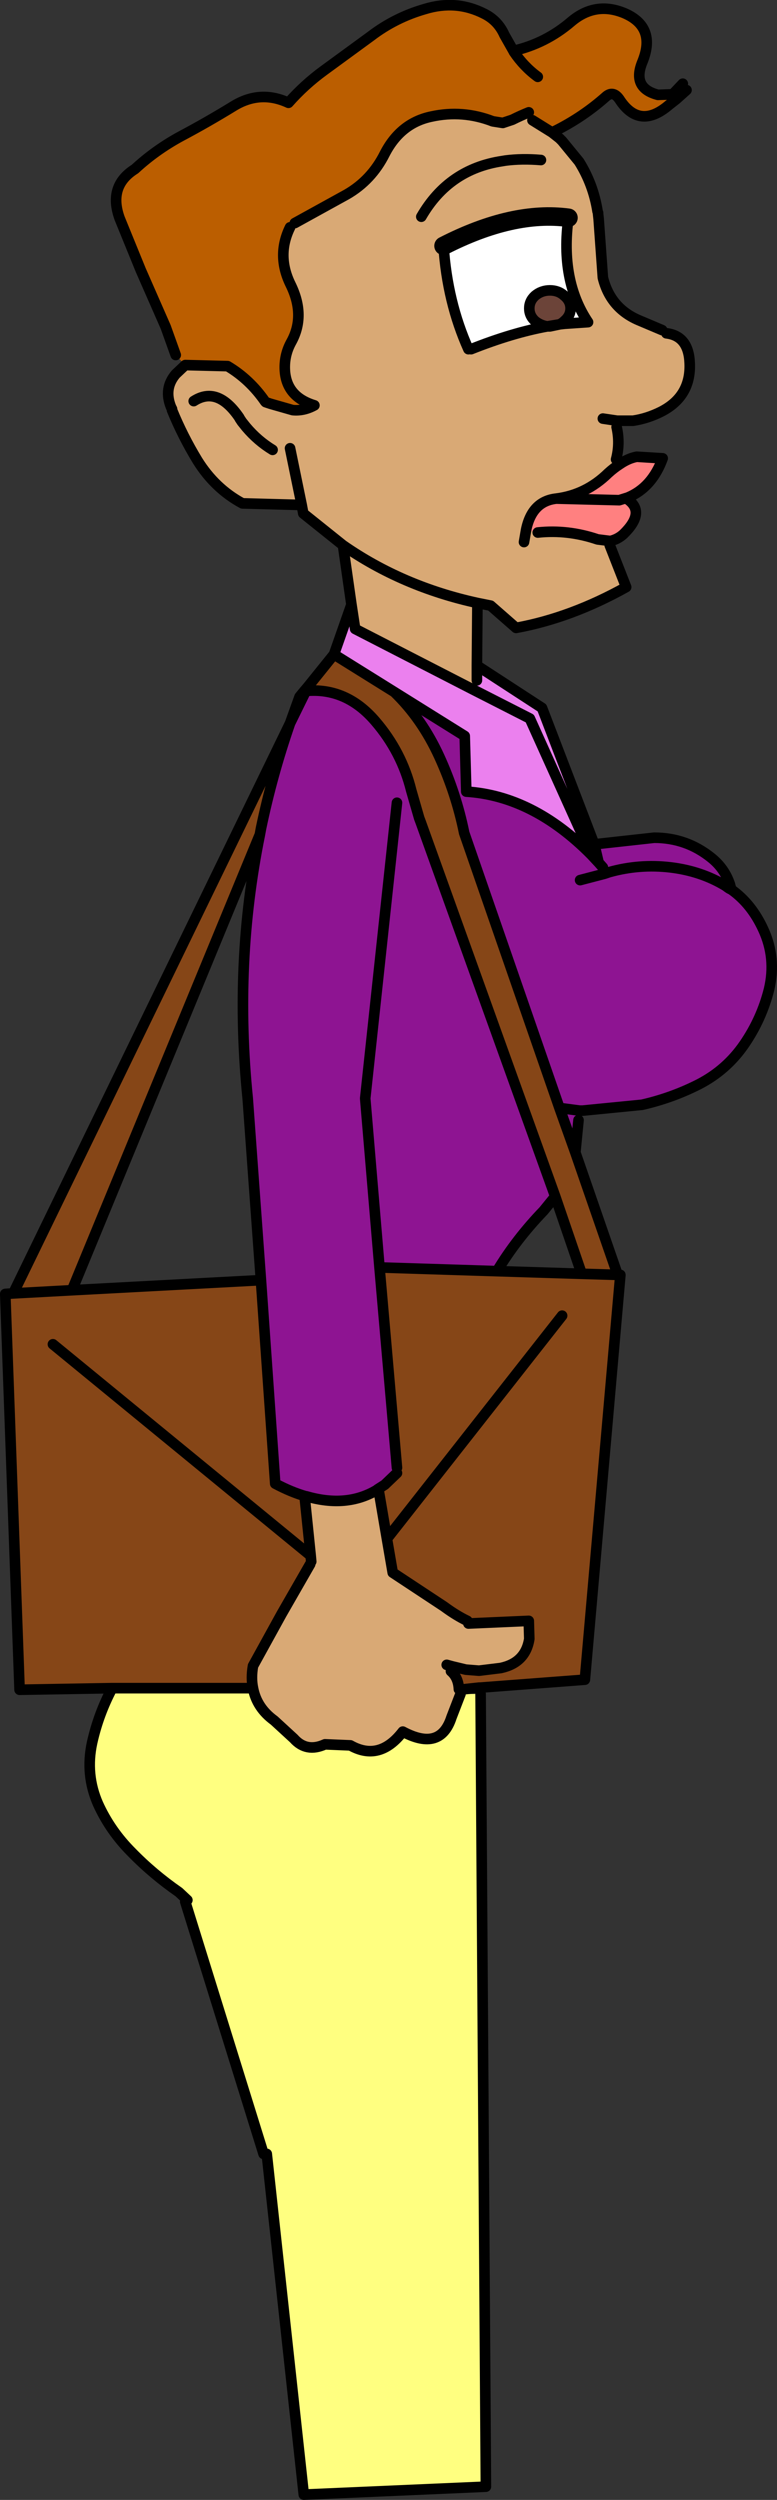
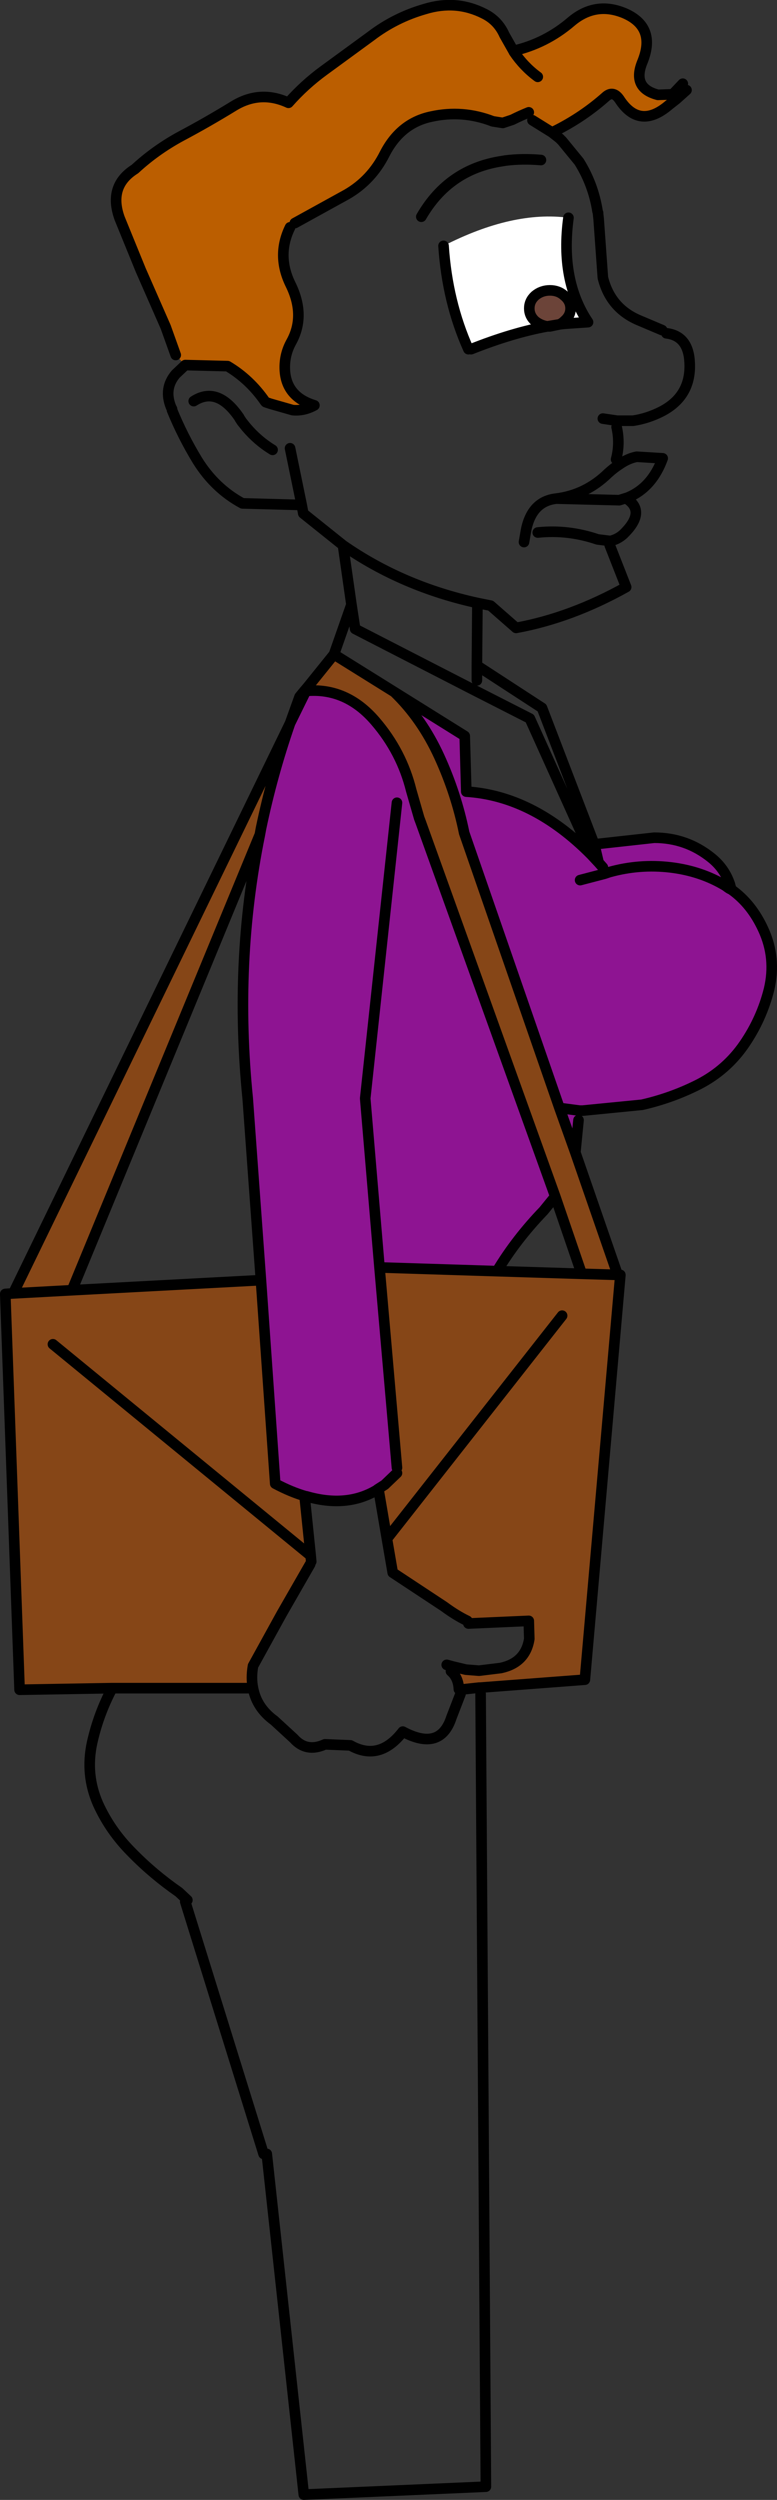
<svg xmlns="http://www.w3.org/2000/svg" height="235.9px" width="73.4px">
  <rect width="100%" height="100%" fill="#333333" stroke="none" />
  <g transform="matrix(1.0, 0.0, 0.0, 1.0, -147.25, -39.0)">
-     <path d="M190.75 198.85 L192.65 198.85 193.15 273.65 175.95 274.4 172.45 242.25 172.15 242.25 164.75 218.45 164.95 218.3 164.15 217.55 Q161.7 215.85 159.7 213.8 157.65 211.75 156.5 209.2 155.3 206.45 155.95 203.45 156.55 200.75 157.85 198.3 L171.15 198.3 Q171.5 200.15 173.15 201.35 L175.0 203.05 Q176.2 204.4 177.95 203.6 L180.35 203.7 Q183.1 205.25 185.3 202.4 188.85 204.3 189.9 201.05 L190.75 198.85" fill="#ffff80" fill-rule="evenodd" stroke="none" />
-     <path d="M164.75 73.45 L168.75 73.55 Q170.85 74.8 172.3 76.9 L172.35 76.95 172.8 77.1 174.9 77.7 Q175.95 77.8 176.95 77.25 174.15 76.4 174.15 73.65 174.15 72.4 174.75 71.3 176.15 68.8 174.7 65.85 173.35 63.1 174.65 60.45 L175.1 60.05 180.0 57.35 Q182.35 56.0 183.6 53.5 185.1 50.6 188.0 50.0 190.95 49.35 193.8 50.45 L194.75 50.6 195.65 50.3 Q196.45 49.9 197.2 49.6 L197.55 50.35 199.4 51.5 200.1 52.05 200.15 52.1 200.35 52.3 201.95 54.25 Q203.3 56.4 203.7 58.95 L203.75 59.1 203.75 59.2 203.8 59.65 204.2 65.2 Q204.9 68.05 207.55 69.2 L209.8 70.15 210.2 70.45 Q212.3 70.7 212.4 73.25 212.55 76.4 209.7 77.85 208.4 78.5 207.05 78.7 L205.55 78.7 205.5 79.3 Q205.85 80.85 205.45 82.35 L205.8 82.8 Q205.25 83.15 204.7 83.65 202.6 85.7 199.8 86.05 197.5 86.3 196.95 89.0 L198.05 89.25 Q200.9 88.95 203.7 89.9 L204.9 90.05 204.85 90.45 206.4 94.4 Q201.2 97.3 196.0 98.25 L193.6 96.15 192.35 95.9 192.3 101.8 192.3 103.2 191.9 104.05 180.8 98.35 180.45 96.05 179.65 90.45 175.9 87.45 175.75 86.65 170.15 86.5 Q167.55 85.1 165.9 82.45 164.5 80.15 163.5 77.7 L163.5 77.6 163.4 77.4 Q162.7 75.65 163.85 74.3 L164.75 73.45 M190.65 198.45 L190.75 198.85 189.9 201.05 Q188.85 204.3 185.3 202.4 183.1 205.25 180.35 203.7 L177.95 203.6 Q176.2 204.4 175.0 203.05 L173.15 201.35 Q171.5 200.15 171.15 198.3 170.95 197.35 171.15 196.2 L173.85 191.3 176.55 186.6 176.65 186.35 176.6 185.8 176.05 180.45 176.15 180.2 176.2 180.2 Q180.0 181.3 182.85 179.6 L182.9 179.55 183.05 179.8 183.8 184.2 184.35 187.4 189.2 190.6 Q190.35 191.45 191.4 191.95 L191.5 192.2 197.2 191.95 197.25 193.65 Q196.9 195.9 194.55 196.4 L192.5 196.65 191.25 196.55 190.0 196.25 189.85 196.7 Q190.55 197.3 190.6 198.4 L190.65 198.45 M198.35 54.1 Q196.55 53.95 195.0 54.15 L194.7 54.2 Q189.65 54.95 187.05 59.45 189.65 54.95 194.7 54.2 L195.0 54.15 Q196.55 53.95 198.35 54.1 M191.5 71.95 L191.75 71.95 Q195.65 70.4 198.95 69.8 L199.2 69.8 200.15 69.6 200.6 69.55 202.8 69.4 Q200.15 65.45 200.95 59.55 195.7 58.85 189.15 62.2 189.5 67.5 191.5 71.95 M173.0 81.45 Q171.6 80.6 170.5 79.3 L170.1 78.8 169.9 78.5 169.85 78.4 Q167.8 75.4 165.55 76.85 167.8 75.4 169.85 78.4 L169.9 78.5 170.1 78.8 170.5 79.3 Q171.6 80.6 173.0 81.45 M174.65 81.3 L175.75 86.65 174.65 81.3 M204.2 78.5 L205.55 78.7 204.2 78.5 M192.35 95.9 Q185.25 94.35 179.65 90.45 185.25 94.35 192.35 95.9 M196.75 90.15 L196.95 89.0 196.75 90.15 M189.45 196.1 L190.0 196.25 189.45 196.1" fill="#d9a975" fill-rule="evenodd" stroke="none" />
    <path d="M195.75 43.8 Q198.8 43.1 201.2 41.05 203.5 39.1 206.25 40.25 209.25 41.55 207.95 44.8 206.9 47.3 209.4 47.95 L210.8 47.9 211.15 48.35 210.45 48.9 Q207.65 51.3 205.75 48.35 205.15 47.5 204.45 48.15 202.3 50.05 199.7 51.35 L199.4 51.5 197.55 50.35 197.2 49.6 Q196.45 49.9 195.65 50.3 L194.75 50.6 193.8 50.45 Q190.95 49.35 188.0 50.0 185.1 50.6 183.6 53.5 182.35 56.0 180.0 57.35 L175.1 60.05 174.65 60.45 Q173.35 63.1 174.7 65.85 176.15 68.8 174.75 71.3 174.15 72.4 174.15 73.65 174.15 76.4 176.95 77.25 175.95 77.8 174.9 77.7 L172.8 77.1 172.35 76.95 172.3 76.9 Q170.85 74.8 168.75 73.55 L164.75 73.45 163.85 72.5 162.9 69.85 160.55 64.5 158.55 59.6 Q157.45 56.55 160.0 54.95 161.95 53.15 164.35 51.85 166.8 50.55 169.25 49.05 171.8 47.45 174.5 48.7 176.0 47.0 177.85 45.65 L182.3 42.4 Q184.6 40.65 187.4 39.85 190.35 38.95 193.0 40.3 194.3 40.95 194.9 42.3 L195.75 43.8 195.8 43.9 Q196.75 45.3 198.05 46.25 196.75 45.3 195.8 43.9 L195.75 43.8" fill="#bb5e00" fill-rule="evenodd" stroke="none" />
-     <path d="M205.8 82.8 Q206.6 82.25 207.4 82.1 L209.85 82.25 Q208.85 85.0 206.55 85.95 L206.65 86.2 Q208.2 87.4 206.15 89.4 205.6 89.9 204.9 90.05 L203.7 89.9 Q200.9 88.95 198.05 89.25 L196.95 89.0 Q197.5 86.3 199.8 86.05 202.6 85.7 204.7 83.65 205.25 83.15 205.8 82.8 M206.55 85.95 L205.75 86.2 199.8 86.05 205.75 86.2 206.55 85.95" fill="#ff8080" fill-rule="evenodd" stroke="none" />
    <path d="M198.95 69.8 Q198.3 69.7 197.8 69.3 197.25 68.8 197.25 68.1 197.25 67.4 197.8 66.9 198.4 66.4 199.2 66.4 200.0 66.4 200.55 66.9 201.15 67.4 201.15 68.1 201.15 68.8 200.55 69.3 L200.45 69.4 200.15 69.6 198.95 69.8" fill="#6c4439" fill-rule="evenodd" stroke="none" />
    <path d="M191.75 71.95 L191.5 71.95 Q189.5 67.5 189.15 62.2 195.7 58.85 200.95 59.55 200.15 65.45 202.8 69.4 L200.6 69.55 200.15 69.6 200.45 69.4 200.55 69.3 Q201.15 68.8 201.15 68.1 201.15 67.4 200.55 66.9 200.0 66.4 199.2 66.4 198.4 66.4 197.8 66.9 197.25 67.4 197.25 68.1 197.25 68.8 197.8 69.3 198.3 69.7 198.95 69.8 195.65 70.4 191.75 71.95" fill="#ffffff" fill-rule="evenodd" stroke="none" />
    <path d="M203.4 118.7 L203.6 118.65 209.05 118.05 Q212.1 118.05 214.45 119.95 215.7 120.95 216.2 122.45 L216.25 122.65 216.3 122.8 216.35 122.95 Q218.25 124.3 219.35 126.7 220.6 129.4 219.9 132.35 219.2 135.15 217.55 137.55 215.9 139.95 213.3 141.3 210.75 142.6 207.9 143.25 L202.3 143.8 202.0 143.8 201.9 144.7 201.6 147.75 200.1 143.55 191.1 117.6 Q190.35 113.9 188.75 110.4 187.1 106.8 184.5 104.3 L191.15 108.45 191.3 113.7 Q197.6 114.1 203.1 119.65 L203.8 120.4 203.4 118.7 M174.65 107.25 L175.55 104.75 176.0 104.2 176.3 103.85 176.15 104.2 Q179.95 103.85 182.7 107.05 185.2 109.95 186.1 113.6 L186.85 116.2 187.0 116.6 199.7 151.9 198.6 153.25 Q196.0 155.95 194.2 158.95 L183.1 158.6 184.75 177.5 184.75 178.0 183.6 179.1 182.9 179.55 182.85 179.6 Q180.0 181.3 176.2 180.2 L176.15 180.2 Q174.75 179.8 173.25 179.0 L171.9 159.8 170.65 142.65 Q169.35 129.8 171.8 117.75 L171.9 117.2 Q172.95 112.15 174.65 107.25 L176.15 104.2 174.65 107.25 M202.05 122.05 L204.35 121.45 204.8 121.3 Q207.65 120.5 210.6 120.85 213.5 121.2 215.8 122.6 L216.0 122.75 216.15 122.85 216.25 122.9 216.35 122.95 216.25 122.9 216.15 122.85 216.0 122.75 215.8 122.6 Q213.5 121.2 210.6 120.85 207.65 120.5 204.8 121.3 L204.35 121.45 202.05 122.05 M204.2 120.85 L203.8 120.4 204.2 120.85 M202.0 143.8 L200.1 143.55 202.0 143.8 M176.0 104.2 L176.15 104.2 176.0 104.2 M184.75 114.75 L181.75 142.65 183.1 158.6 181.75 142.65 184.75 114.75" fill="#8e1492" fill-rule="evenodd" stroke="none" />
-     <path d="M192.3 101.8 L198.45 105.8 203.4 118.7 203.8 120.4 203.1 119.65 Q197.6 114.1 191.3 113.7 L191.15 108.45 184.5 104.3 178.8 100.75 180.45 96.05 180.8 98.35 191.9 104.05 192.3 103.2 192.3 101.8 M191.9 104.05 L197.3 106.8 203.1 119.65 197.3 106.8 191.9 104.05" fill="#eb80ee" fill-rule="evenodd" stroke="none" />
    <path d="M201.6 147.75 L205.6 159.3 205.85 159.35 202.5 197.5 192.6 198.25 192.5 198.25 190.65 198.45 190.6 198.4 Q190.55 197.3 189.85 196.7 L190.0 196.25 191.25 196.55 192.5 196.65 194.55 196.4 Q196.9 195.9 197.25 193.65 L197.2 191.95 191.5 192.2 191.4 191.95 Q190.35 191.45 189.2 190.6 L184.35 187.4 183.8 184.2 183.05 179.8 182.9 179.55 183.6 179.1 184.75 178.0 184.75 177.5 183.1 158.6 194.2 158.95 202.2 159.2 199.7 151.9 187.0 116.6 186.85 116.2 186.1 113.6 Q185.2 109.95 182.7 107.05 179.95 103.85 176.15 104.2 L176.3 103.85 178.8 100.75 184.5 104.3 Q187.1 106.8 188.75 110.4 190.35 113.9 191.1 117.6 L200.1 143.55 201.6 147.75 M157.85 198.3 L149.1 198.45 147.75 161.15 148.5 161.05 174.65 107.25 Q172.95 112.15 171.9 117.2 L171.8 117.75 154.05 160.75 171.9 159.8 173.25 179.0 Q174.75 179.8 176.15 180.2 L176.05 180.45 176.6 185.8 176.65 186.35 176.55 186.6 173.85 191.3 171.15 196.2 Q170.95 197.35 171.15 198.3 L157.85 198.3 M200.35 163.15 L183.8 184.2 200.35 163.15 M154.05 160.75 L148.5 161.05 154.05 160.75 M202.2 159.2 L205.6 159.3 202.2 159.2 M152.25 165.85 L176.6 185.8 152.25 165.85" fill="#864617" fill-rule="evenodd" stroke="none" />
    <path d="M211.15 48.35 L212.1 47.5 M210.8 47.9 L211.75 46.9 M210.8 47.9 L209.4 47.95 Q206.9 47.3 207.95 44.8 209.25 41.55 206.25 40.25 203.5 39.1 201.2 41.05 198.8 43.1 195.75 43.8 L195.8 43.9 Q196.75 45.3 198.05 46.25 M199.4 51.5 L199.7 51.35 Q202.3 50.05 204.45 48.15 205.15 47.5 205.75 48.35 207.65 51.3 210.45 48.9 L211.15 48.35 M195.75 43.8 L194.9 42.3 Q194.3 40.95 193.0 40.3 190.35 38.95 187.4 39.85 184.6 40.65 182.3 42.4 L177.85 45.65 Q176.0 47.0 174.5 48.7 171.8 47.45 169.25 49.05 166.8 50.55 164.35 51.85 161.95 53.15 160.0 54.95 157.45 56.55 158.55 59.6 L160.55 64.5 162.9 69.85 163.85 72.5 M164.75 73.45 L168.75 73.55 Q170.85 74.8 172.3 76.9 L172.35 76.95 172.8 77.1 174.9 77.7 Q175.95 77.8 176.95 77.25 174.15 76.4 174.15 73.65 174.15 72.4 174.75 71.3 176.15 68.8 174.7 65.85 173.35 63.1 174.65 60.45 M175.1 60.05 L180.0 57.35 Q182.35 56.0 183.6 53.5 185.1 50.6 188.0 50.0 190.95 49.35 193.8 50.45 L194.75 50.6 195.65 50.3 Q196.45 49.9 197.2 49.6 M197.55 50.35 L199.4 51.5 200.1 52.05 200.15 52.1 200.35 52.3 201.95 54.25 Q203.3 56.4 203.7 58.95 L203.75 59.1 203.75 59.2 203.8 59.65 204.2 65.2 Q204.9 68.05 207.55 69.2 L209.8 70.15 M210.2 70.45 Q212.3 70.7 212.4 73.25 212.55 76.4 209.7 77.85 208.4 78.5 207.05 78.7 L205.55 78.7 204.2 78.5 M205.5 79.3 Q205.85 80.85 205.45 82.35 M205.8 82.8 Q206.6 82.25 207.4 82.1 L209.85 82.25 Q208.85 85.0 206.55 85.95 L205.75 86.2 199.8 86.05 Q202.6 85.7 204.7 83.65 205.25 83.15 205.8 82.8 M206.65 86.2 Q208.2 87.4 206.15 89.4 205.6 89.9 204.9 90.05 L203.7 89.9 Q200.9 88.95 198.05 89.25 M204.85 90.45 L206.4 94.4 Q201.2 97.3 196.0 98.25 L193.6 96.15 192.35 95.9 192.3 101.8 198.45 105.8 203.4 118.7 203.6 118.65 209.05 118.05 Q212.1 118.05 214.45 119.95 215.7 120.95 216.2 122.45 L216.25 122.65 216.3 122.8 216.35 122.95 Q218.25 124.3 219.35 126.7 220.6 129.4 219.9 132.35 219.2 135.15 217.55 137.55 215.9 139.95 213.3 141.3 210.75 142.6 207.9 143.25 L202.3 143.8 202.0 143.8 200.1 143.55 201.6 147.75 205.6 159.3 205.85 159.3 205.85 159.35 202.5 197.5 192.6 198.25 192.5 198.25 190.65 198.45 M201.9 144.7 L201.6 147.75 M192.65 198.85 L193.15 273.65 175.95 274.4 172.45 242.25 M172.15 242.25 L164.75 218.45 M164.95 218.3 L164.15 217.55 Q161.7 215.85 159.7 213.8 157.65 211.75 156.5 209.2 155.3 206.45 155.95 203.45 156.55 200.75 157.85 198.3 L149.1 198.45 147.75 161.15 147.75 161.1 148.5 161.05 174.65 107.25 175.55 104.75 176.0 104.2 176.3 103.85 178.8 100.75 180.45 96.05 179.65 90.45 175.9 87.45 175.75 86.65 170.15 86.5 Q167.55 85.1 165.9 82.45 164.5 80.15 163.5 77.7 L163.5 77.6 163.4 77.4 Q162.7 75.65 163.85 74.3 L164.75 73.45 M187.05 59.45 Q189.65 54.95 194.7 54.2 L195.0 54.15 Q196.55 53.95 198.35 54.1 M191.75 71.95 Q195.65 70.4 198.95 69.8 198.3 69.7 197.8 69.3 197.25 68.8 197.25 68.1 197.25 67.4 197.8 66.9 198.4 66.4 199.2 66.4 200.0 66.4 200.55 66.9 201.15 67.4 201.15 68.1 201.15 68.8 200.55 69.3 L200.45 69.4 200.15 69.6 200.6 69.55 202.8 69.4 Q200.15 65.45 200.95 59.55 M189.15 62.2 Q189.5 67.5 191.5 71.95 M198.95 69.8 L200.15 69.6 199.2 69.8 198.95 69.8 M165.55 76.85 Q167.8 75.4 169.85 78.4 L169.9 78.5 170.1 78.8 170.5 79.3 Q171.6 80.6 173.0 81.45 M180.45 96.05 L180.8 98.35 191.9 104.05 197.3 106.8 203.1 119.65 203.8 120.4 203.4 118.7 M192.3 103.2 L192.3 101.8 M175.75 86.65 L174.65 81.3 M196.95 89.0 Q197.5 86.3 199.8 86.05 M196.95 89.0 L196.75 90.15 M179.65 90.45 Q185.25 94.35 192.35 95.9 M203.8 120.4 L204.2 120.85 M216.35 122.95 L216.25 122.9 216.15 122.85 216.0 122.75 215.8 122.6 Q213.5 121.2 210.6 120.85 207.65 120.5 204.8 121.3 L204.35 121.45 202.05 122.05 M184.5 104.3 L191.15 108.45 191.3 113.7 Q197.6 114.1 203.1 119.65 M184.5 104.3 Q187.1 106.8 188.75 110.4 190.35 113.9 191.1 117.6 L200.1 143.55 M199.7 151.9 L187.0 116.6 186.85 116.2 186.1 113.6 Q185.2 109.95 182.7 107.05 179.95 103.85 176.15 104.2 L174.65 107.25 Q172.95 112.15 171.9 117.2 L171.8 117.75 Q169.35 129.8 170.65 142.65 L171.9 159.8 173.25 179.0 Q174.75 179.8 176.15 180.2 L176.2 180.2 Q180.0 181.3 182.85 179.6 L182.9 179.55 183.6 179.1 184.75 178.0 M184.75 177.5 L183.1 158.6 181.75 142.65 184.75 114.75 M176.15 104.2 L176.0 104.2 M176.15 104.2 L176.3 103.85 M178.8 100.75 L184.5 104.3 M194.2 158.95 L202.2 159.2 199.7 151.9 198.6 153.25 Q196.0 155.95 194.2 158.95 L183.1 158.6 M176.05 180.45 L176.6 185.8 176.65 186.35 M176.55 186.6 L173.85 191.3 171.15 196.2 Q170.95 197.35 171.15 198.3 171.5 200.15 173.15 201.35 L175.0 203.05 Q176.2 204.4 177.95 203.6 L180.35 203.7 Q183.1 205.25 185.3 202.4 188.85 204.3 189.9 201.05 L190.75 198.85 M183.05 179.8 L183.8 184.2 200.35 163.15 M191.5 192.2 L197.2 191.95 197.25 193.65 Q196.9 195.9 194.55 196.4 L192.5 196.65 191.25 196.55 190.0 196.25 189.45 196.1 M189.85 196.7 Q190.55 197.3 190.6 198.4 M183.8 184.2 L184.35 187.4 189.2 190.6 Q190.35 191.45 191.4 191.95 M205.6 159.3 L202.2 159.2 M148.5 161.05 L154.05 160.75 171.8 117.75 M154.05 160.75 L171.9 159.8 M176.6 185.8 L152.25 165.85 M171.15 198.3 L157.85 198.3" fill="none" stroke="#000000" stroke-linecap="round" stroke-linejoin="round" stroke-width="1.0" />
-     <path d="M200.95 59.55 Q195.7 58.85 189.15 62.2" fill="none" stroke="#000000" stroke-linecap="round" stroke-linejoin="round" stroke-width="1.75" />
  </g>
</svg>